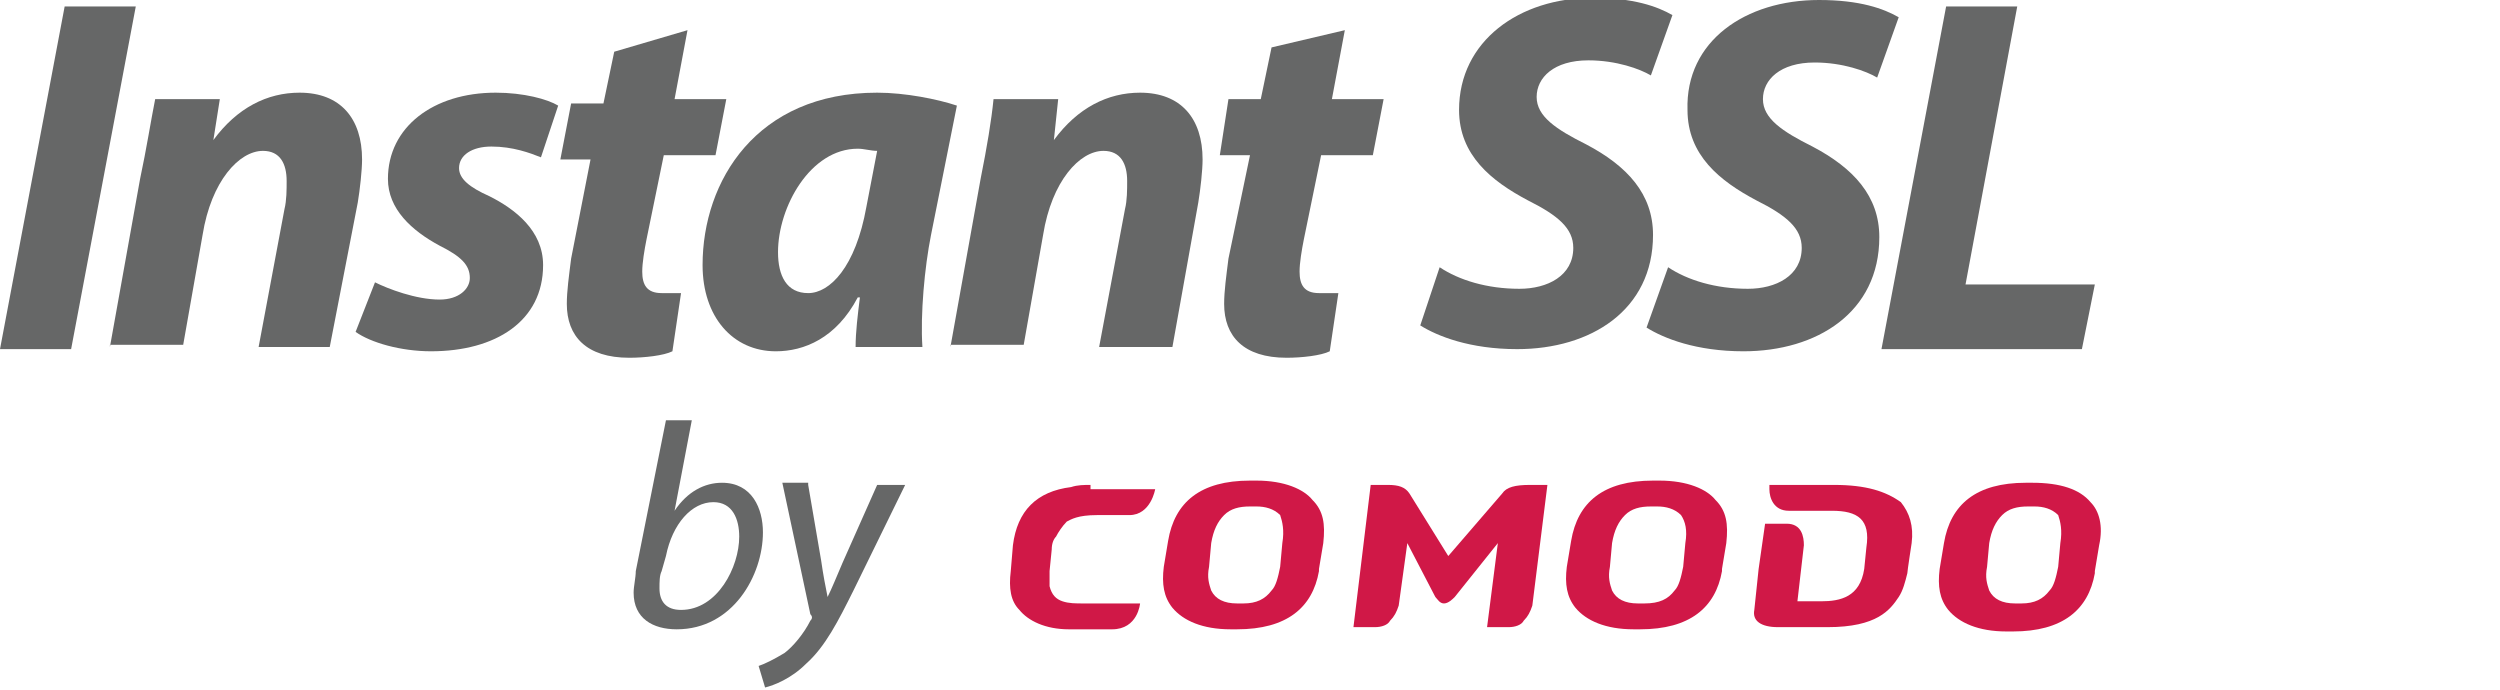
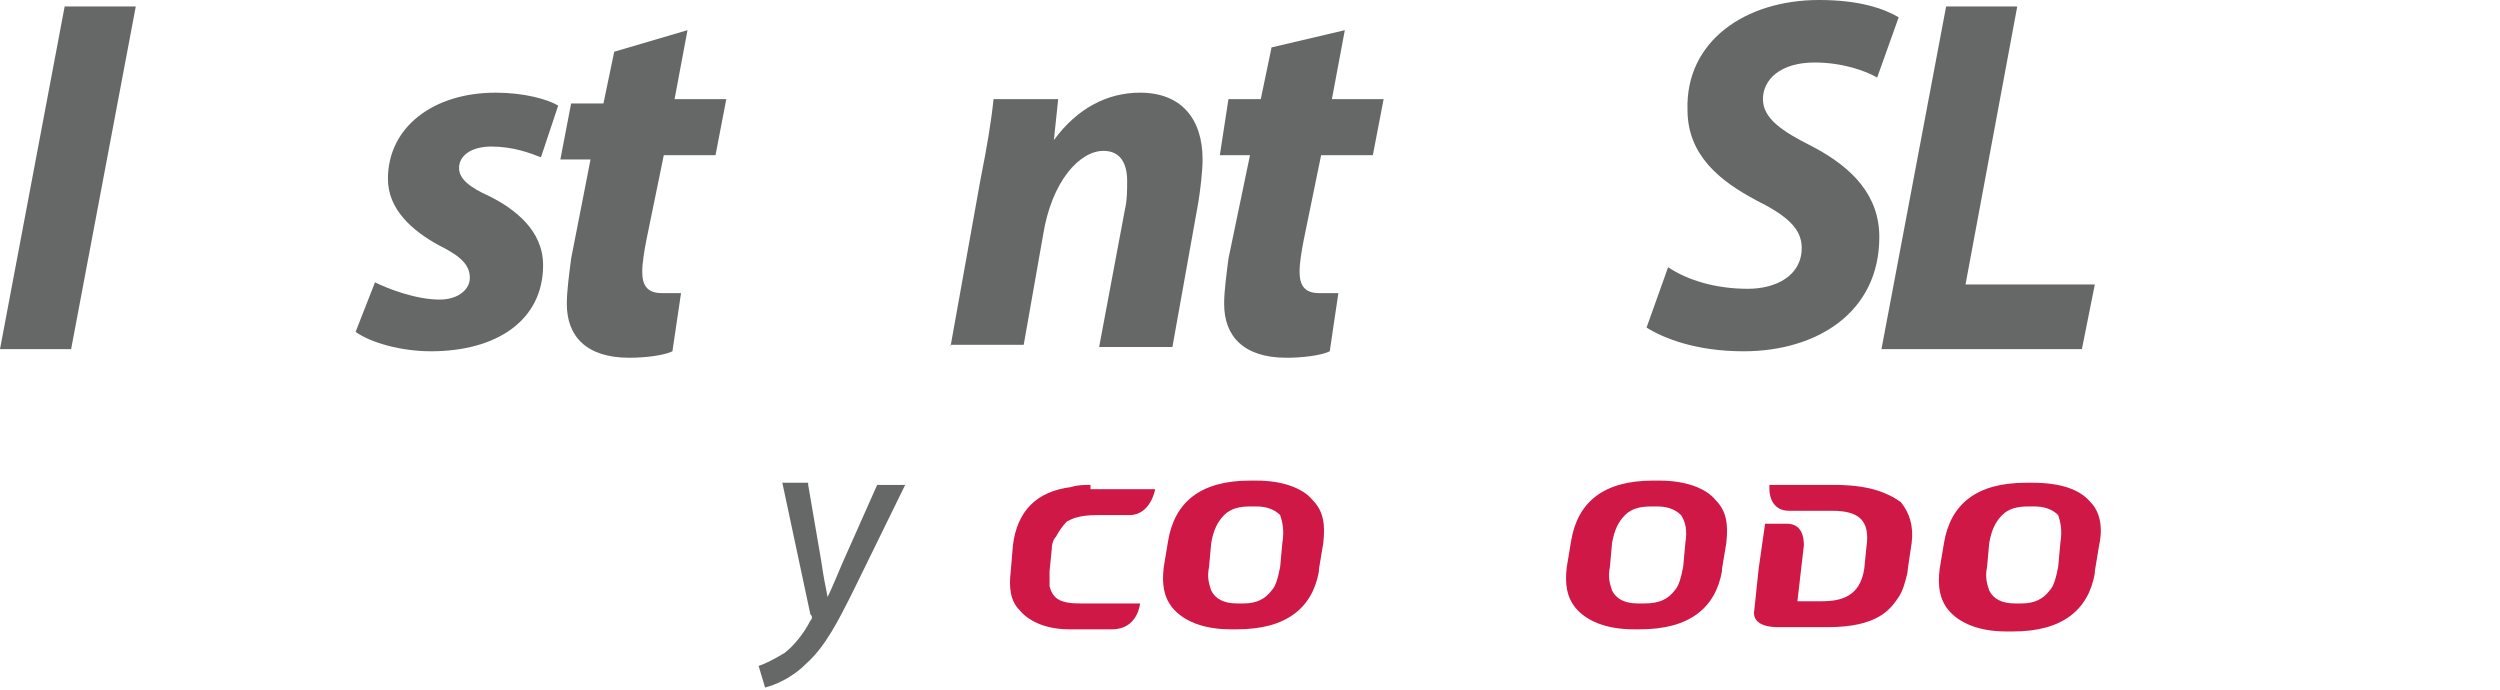
<svg xmlns="http://www.w3.org/2000/svg" version="1.1" id="Layer_1" x="0px" y="0px" width="116px" height="32px" viewBox="0 0 116 32" style="enable-background:new 0 0 116 32;" xml:space="preserve">
  <style type="text/css">
	.st0{fill:#D01847;}
	.st1{fill:#666767;}
</style>
  <g>
    <g>
      <g>
        <path class="st0" d="M85.1,22.5l-3,0l0,0.2c0,0.4,0.2,1,0.9,1c0,0,0.9,0,0.9,0l1.1,0c1.2,0,1.8,0.4,1.6,1.7l-0.1,1     c-0.2,1.3-1.1,1.5-2,1.5h-1.1l0.3-2.6c0-0.4-0.1-1-0.8-1v0h-1l-0.3,2.1l-0.2,1.9c-0.1,0.5,0.3,0.8,1.1,0.8l2.3,0     c2.3,0,2.9-0.8,3.3-1.4c0.2-0.3,0.3-0.7,0.4-1.1c0-0.1,0.2-1.4,0.2-1.4c0.1-0.8-0.1-1.4-0.5-1.9C87.5,22.8,86.6,22.5,85.1,22.5z" />
        <path class="st0" d="M58.3,22.3L58.3,22.3L58.3,22.3l-0.3,0c-2.3,0-3.5,1-3.8,2.8l-0.2,1.2c-0.1,0.8,0,1.4,0.4,1.9     c0.5,0.6,1.4,1,2.7,1h0.3c2.3,0,3.5-1,3.8-2.7l0-0.1l0.2-1.2c0.1-0.9,0-1.5-0.5-2C60.5,22.7,59.6,22.3,58.3,22.3z M59.5,25.2     l-0.1,1.1c-0.1,0.5-0.2,0.9-0.4,1.1c-0.3,0.4-0.7,0.6-1.3,0.6h-0.3h0c-0.6,0-1-0.2-1.2-0.6c-0.1-0.3-0.2-0.6-0.1-1.1l0.1-1.1     c0.1-0.6,0.3-1,0.6-1.3c0.3-0.3,0.7-0.4,1.2-0.4h0h0.3h0c0.4,0,0.8,0.1,1.1,0.4C59.5,24.2,59.6,24.6,59.5,25.2z" />
        <path class="st0" d="M97,23.3c-0.5-0.6-1.4-0.9-2.7-0.9h0h0l-0.3,0c-2.3,0-3.5,1-3.8,2.8l-0.2,1.2c-0.1,0.8,0,1.4,0.4,1.9     c0.5,0.6,1.4,1,2.7,1h0.3c2.3,0,3.5-1,3.8-2.7l0-0.1l0.2-1.2C97.6,24.4,97.4,23.7,97,23.3z M95.6,25.2l-0.1,1.1     c-0.1,0.5-0.2,0.9-0.4,1.1c-0.3,0.4-0.7,0.6-1.3,0.6h-0.3h0c-0.6,0-1-0.2-1.2-0.6c-0.1-0.3-0.2-0.6-0.1-1.1l0.1-1.1     c0.1-0.6,0.3-1,0.6-1.3c0.3-0.3,0.7-0.4,1.2-0.4h0h0.3h0c0.4,0,0.8,0.1,1.1,0.4C95.6,24.2,95.7,24.6,95.6,25.2z" />
        <path class="st0" d="M77,22.3L77,22.3L77,22.3l-0.3,0c-2.3,0-3.5,1-3.8,2.8l-0.2,1.2c-0.1,0.8,0,1.4,0.4,1.9c0.5,0.6,1.4,1,2.7,1     h0.3c2.3,0,3.5-1,3.8-2.7l0-0.1l0.2-1.2c0.1-0.9,0-1.5-0.5-2C79.2,22.7,78.3,22.3,77,22.3z M78.2,25.2l-0.1,1.1     c-0.1,0.5-0.2,0.9-0.4,1.1C77.4,27.8,77,28,76.3,28H76h0c-0.6,0-1-0.2-1.2-0.6c-0.1-0.3-0.2-0.6-0.1-1.1l0.1-1.1     c0.1-0.6,0.3-1,0.6-1.3c0.3-0.3,0.7-0.4,1.2-0.4h0h0.3h0c0.4,0,0.8,0.1,1.1,0.4C78.2,24.2,78.3,24.6,78.2,25.2z" />
-         <path class="st0" d="M69.7,22.9l-2.5,2.9l-1.8-2.9c-0.2-0.3-0.5-0.4-1-0.4h-0.8l-0.8,6.6h1c0.3,0,0.6-0.1,0.7-0.3     c0.2-0.2,0.3-0.4,0.4-0.7l0.4-2.9l1.3,2.5c0.1,0.1,0.2,0.3,0.4,0.3h0c0.2,0,0.4-0.2,0.5-0.3l2-2.5l-0.5,3.9l1,0     c0.3,0,0.6-0.1,0.7-0.3c0.2-0.2,0.3-0.4,0.4-0.7l0.7-5.6h-0.8C70.3,22.5,69.9,22.6,69.7,22.9z" />
        <path class="st0" d="M50.6,22.5c-0.3,0-0.6,0-0.9,0.1c-1.6,0.2-2.5,1.1-2.7,2.7l-0.1,1.2c-0.1,0.8,0,1.4,0.4,1.8     c0.4,0.5,1.2,0.9,2.3,0.9l2,0c1.2,0,1.3-1.2,1.3-1.2l-2.6,0c-0.4,0-0.7,0-1-0.1c-0.3-0.1-0.5-0.3-0.6-0.7c0-0.2,0-0.5,0-0.7     l0.1-1c0-0.3,0.1-0.5,0.2-0.6c0.1-0.2,0.3-0.5,0.5-0.7c0.2-0.1,0.5-0.3,1.4-0.3h1.5c1,0,1.2-1.2,1.2-1.2H50.6z" />
      </g>
    </g>
    <g>
      <g>
        <path class="st1" d="M6.3,0.3l-3,15.9H0L3,0.3H6.3z" />
-         <path class="st1" d="M5.1,16.1l1.4-7.8C6.8,6.9,7,5.6,7.2,4.6h3L9.9,6.5h0c1.1-1.5,2.5-2.2,4-2.2c1.9,0,2.9,1.2,2.9,3.1     c0,0.5-0.1,1.4-0.2,2l-1.3,6.7H12l1.2-6.4c0.1-0.4,0.1-0.9,0.1-1.3c0-0.8-0.3-1.4-1.1-1.4c-1.1,0-2.4,1.4-2.8,3.9l-0.9,5.1H5.1z" />
        <path class="st1" d="M17.4,13.1c0.6,0.3,1.9,0.8,3,0.8c0.9,0,1.4-0.5,1.4-1c0-0.6-0.4-1-1.4-1.5C19.1,10.7,18,9.7,18,8.3     c0-2.4,2.1-4,5-4c1.3,0,2.4,0.3,2.9,0.6l-0.8,2.4c-0.5-0.2-1.3-0.5-2.3-0.5c-0.9,0-1.5,0.4-1.5,1c0,0.5,0.5,0.9,1.4,1.3     c1.2,0.6,2.5,1.6,2.5,3.2c0,2.6-2.2,4-5.2,4c-1.4,0-2.8-0.4-3.5-0.9L17.4,13.1z" />
        <path class="st1" d="M31.9,1.4l-0.6,3.2h2.4l-0.5,2.6h-2.4L30,11.1c-0.1,0.5-0.2,1.1-0.2,1.5c0,0.6,0.2,1,0.9,1     c0.3,0,0.6,0,0.9,0l-0.4,2.7c-0.4,0.2-1.3,0.3-2,0.3c-2,0-2.9-1-2.9-2.5c0-0.6,0.1-1.3,0.2-2.1l0.9-4.6h-1.4l0.5-2.6H28l0.5-2.4     L31.9,1.4z" />
-         <path class="st1" d="M39.7,16.1c0-0.7,0.1-1.5,0.2-2.3h-0.1c-1,1.9-2.5,2.5-3.8,2.5c-2,0-3.4-1.6-3.4-4c0-3.9,2.5-8,8.1-8     c1.3,0,2.8,0.3,3.7,0.6l-1.2,6c-0.3,1.5-0.5,3.7-0.4,5.2H39.7z M40.7,7c-0.3,0-0.6-0.1-0.9-0.1c-2.2,0-3.7,2.7-3.7,4.8     c0,1.1,0.4,1.9,1.4,1.9c1,0,2.2-1.2,2.7-4L40.7,7z" />
        <path class="st1" d="M44.1,16.1l1.4-7.8c0.3-1.5,0.5-2.7,0.6-3.7h3l-0.2,1.9h0c1.1-1.5,2.5-2.2,4-2.2c1.9,0,2.9,1.2,2.9,3.1     c0,0.5-0.1,1.4-0.2,2l-1.2,6.7H51l1.2-6.4c0.1-0.4,0.1-0.9,0.1-1.3c0-0.8-0.3-1.4-1.1-1.4c-1.1,0-2.4,1.4-2.8,3.9l-0.9,5.1H44.1z     " />
        <path class="st1" d="M62.4,1.4l-0.6,3.2h2.4l-0.5,2.6h-2.4l-0.8,3.9c-0.1,0.5-0.2,1.1-0.2,1.5c0,0.6,0.2,1,0.9,1     c0.3,0,0.6,0,0.9,0l-0.4,2.7c-0.4,0.2-1.3,0.3-2,0.3c-2,0-2.9-1-2.9-2.5c0-0.6,0.1-1.3,0.2-2.1L58,7.2h-1.4L57,4.6h1.5L59,2.2     L62.4,1.4z" />
-         <path class="st1" d="M66.8,12.4c0.9,0.6,2.2,1,3.7,1c1.3,0,2.5-0.6,2.5-1.9c0-0.9-0.7-1.5-2.1-2.2c-1.7-0.9-3.2-2.1-3.2-4.2     c0-3.2,2.8-5.2,6.2-5.2c1.9,0,3,0.4,3.7,0.8l-1,2.8c-0.5-0.3-1.6-0.7-2.9-0.7c-1.6,0-2.4,0.8-2.4,1.7c0,0.9,0.9,1.5,2.3,2.2     c1.9,1,3.1,2.3,3.1,4.2c0,3.5-2.9,5.3-6.3,5.3c-2.2,0-3.7-0.6-4.5-1.1L66.8,12.4z" />
        <path class="st1" d="M77.4,12.4c0.9,0.6,2.2,1,3.7,1c1.3,0,2.5-0.6,2.5-1.9c0-0.9-0.7-1.5-2.1-2.2c-1.7-0.9-3.2-2.1-3.2-4.2     C78.2,1.9,81,0,84.4,0c1.9,0,3,0.4,3.7,0.8l-1,2.8c-0.5-0.3-1.6-0.7-2.9-0.7c-1.6,0-2.4,0.8-2.4,1.7c0,0.9,0.9,1.5,2.3,2.2     c1.9,1,3.1,2.3,3.1,4.2c0,3.5-2.9,5.3-6.3,5.3c-2.2,0-3.7-0.6-4.5-1.1L77.4,12.4z" />
        <path class="st1" d="M90.3,0.3h3.3l-2.4,12.9h6l-0.6,3h-9.3L90.3,0.3z" />
      </g>
    </g>
    <g>
      <g>
-         <path class="st1" d="M32.1,19.5l-0.8,4.2h0c0.6-0.9,1.4-1.3,2.2-1.3c1.4,0,1.9,1.2,1.9,2.3c0,2-1.4,4.5-4,4.5c-1.1,0-2-0.5-2-1.7     c0-0.3,0.1-0.7,0.1-1l1.4-7H32.1z M30.7,26.5c-0.1,0.2-0.1,0.5-0.1,0.8c0,0.6,0.3,1,1,1c1.7,0,2.7-2,2.7-3.4     c0-0.8-0.3-1.6-1.2-1.6c-1,0-1.9,1-2.2,2.5L30.7,26.5z" />
        <path class="st1" d="M37.5,22.5l0.6,3.5c0.1,0.7,0.2,1.2,0.3,1.7h0c0.2-0.4,0.4-0.9,0.7-1.6l1.6-3.6H42l-2.4,4.9     c-0.7,1.4-1.3,2.6-2.2,3.4c-0.7,0.7-1.5,1-1.9,1.1l-0.3-1c0.3-0.1,0.7-0.3,1.2-0.6c0.4-0.3,0.9-0.9,1.2-1.5     c0.1-0.1,0.1-0.2,0-0.3l-1.3-6.1H37.5z" />
      </g>
    </g>
  </g>
</svg>